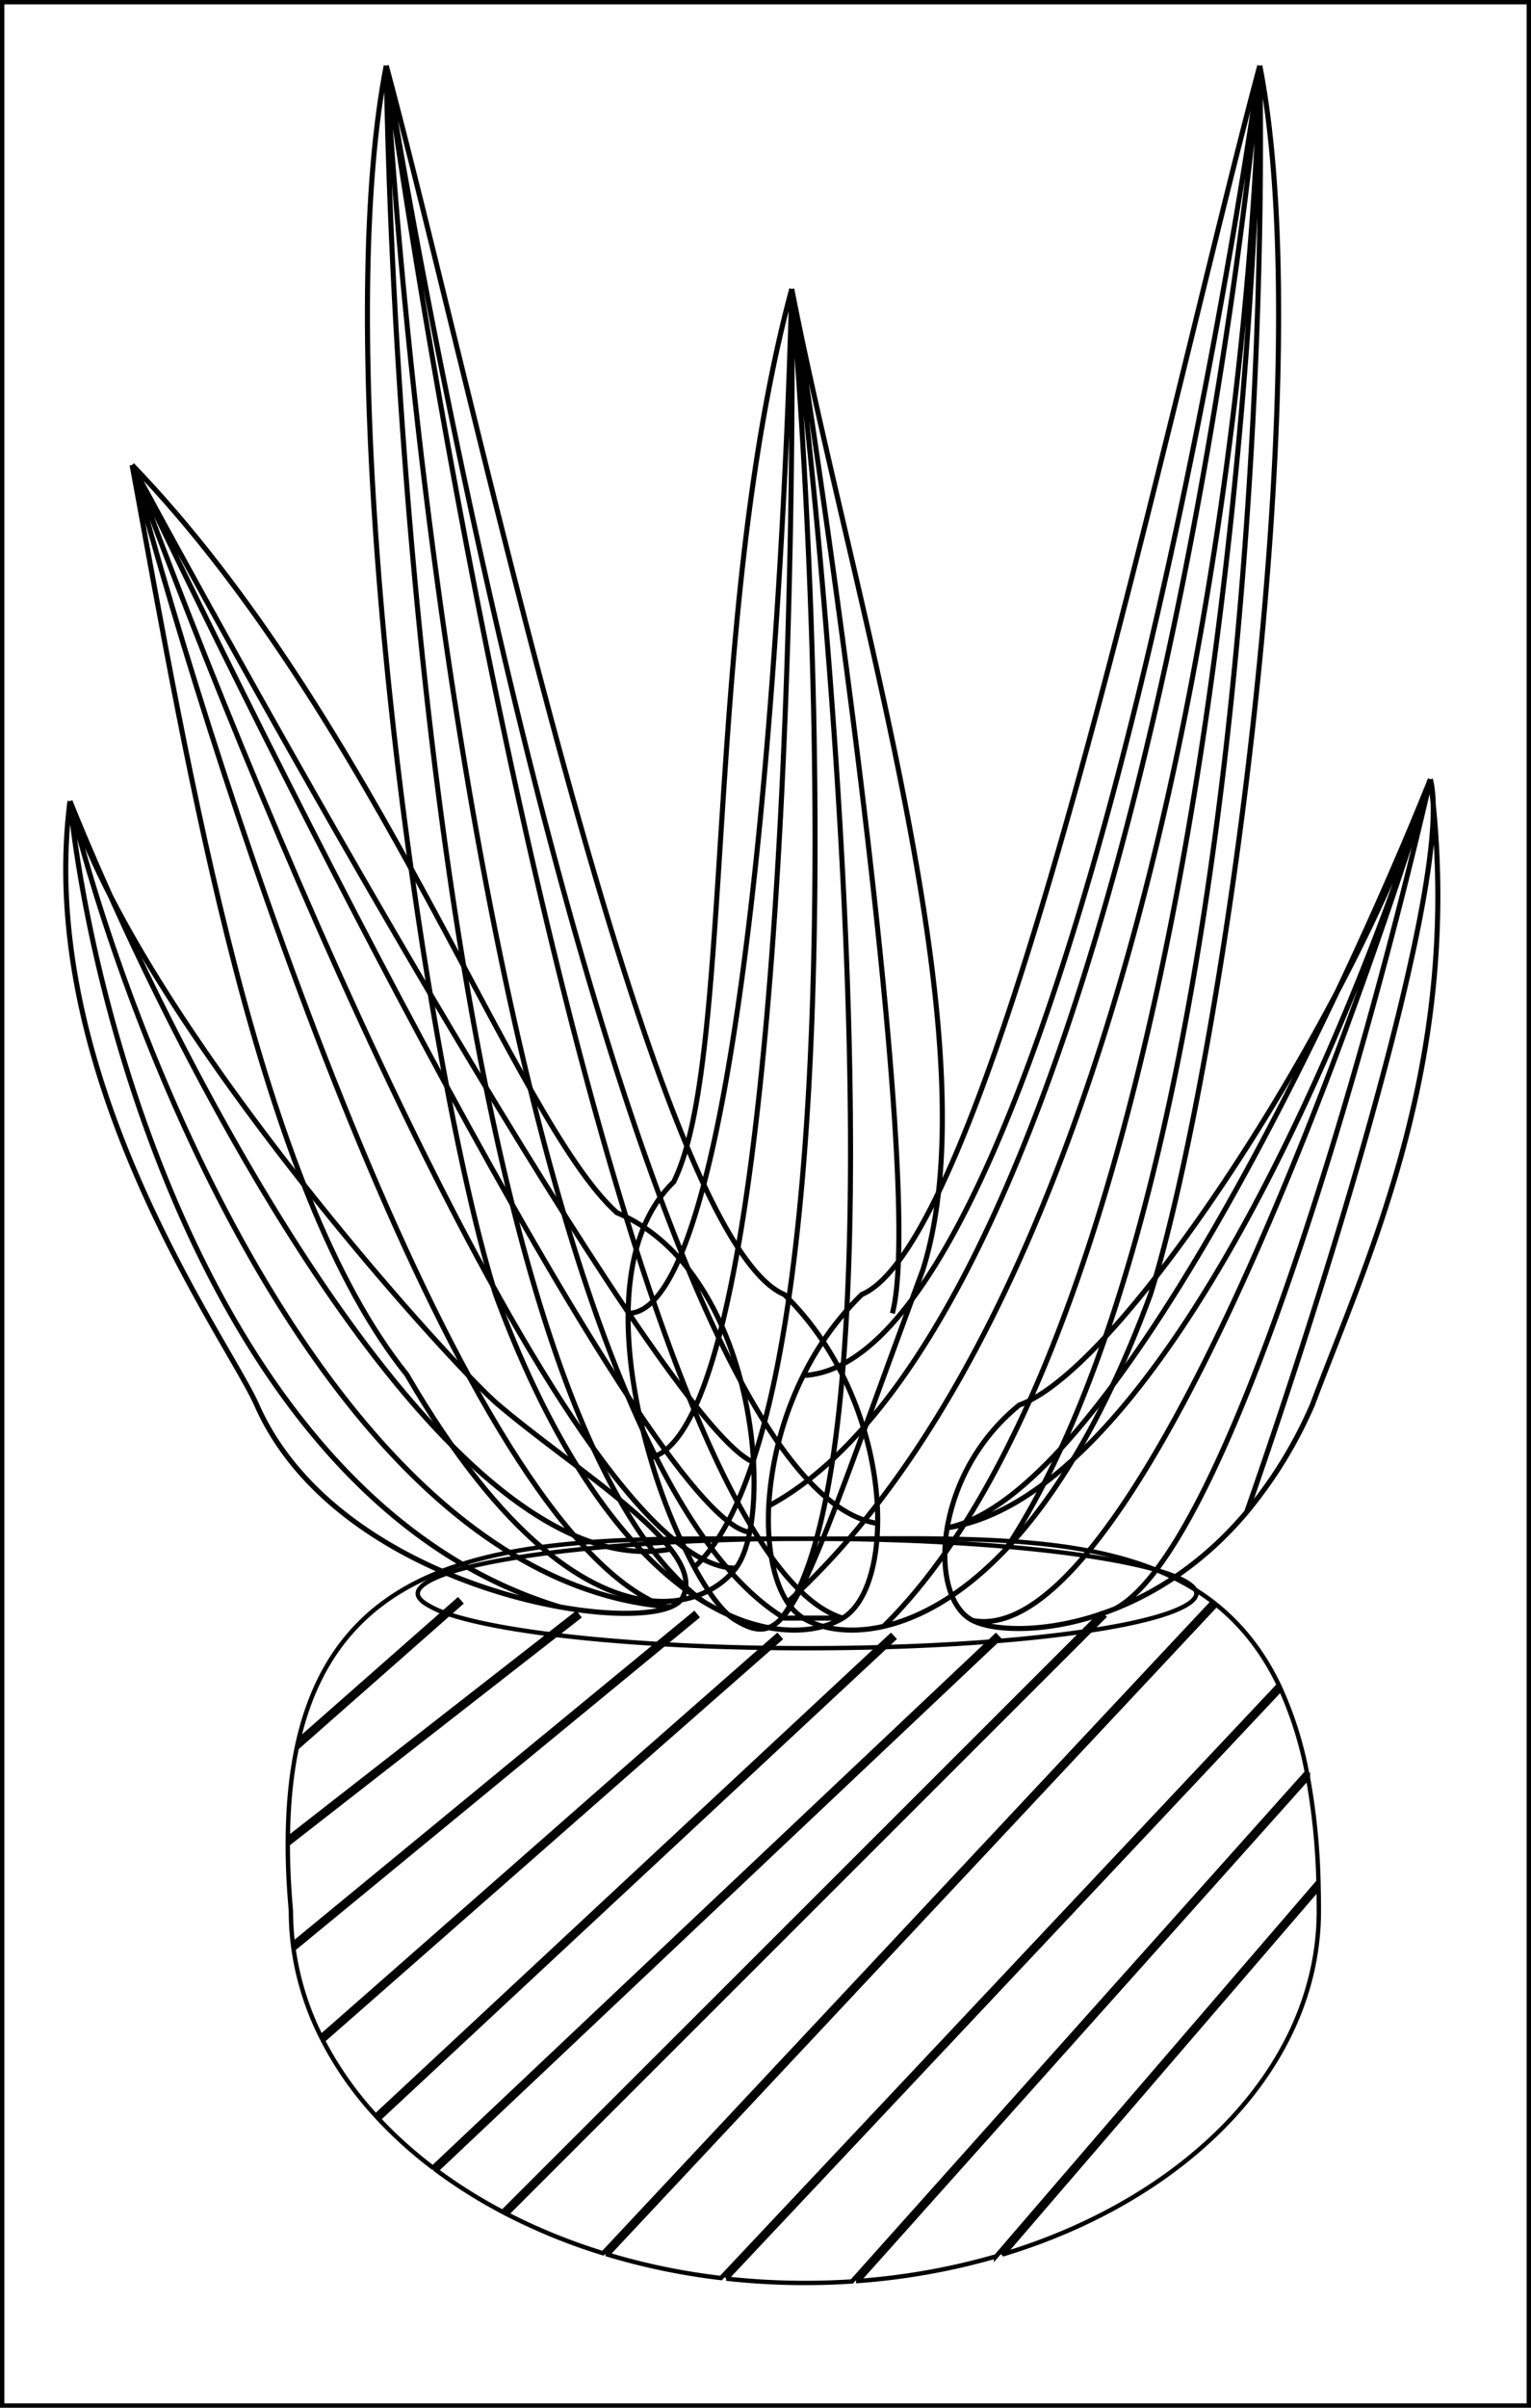
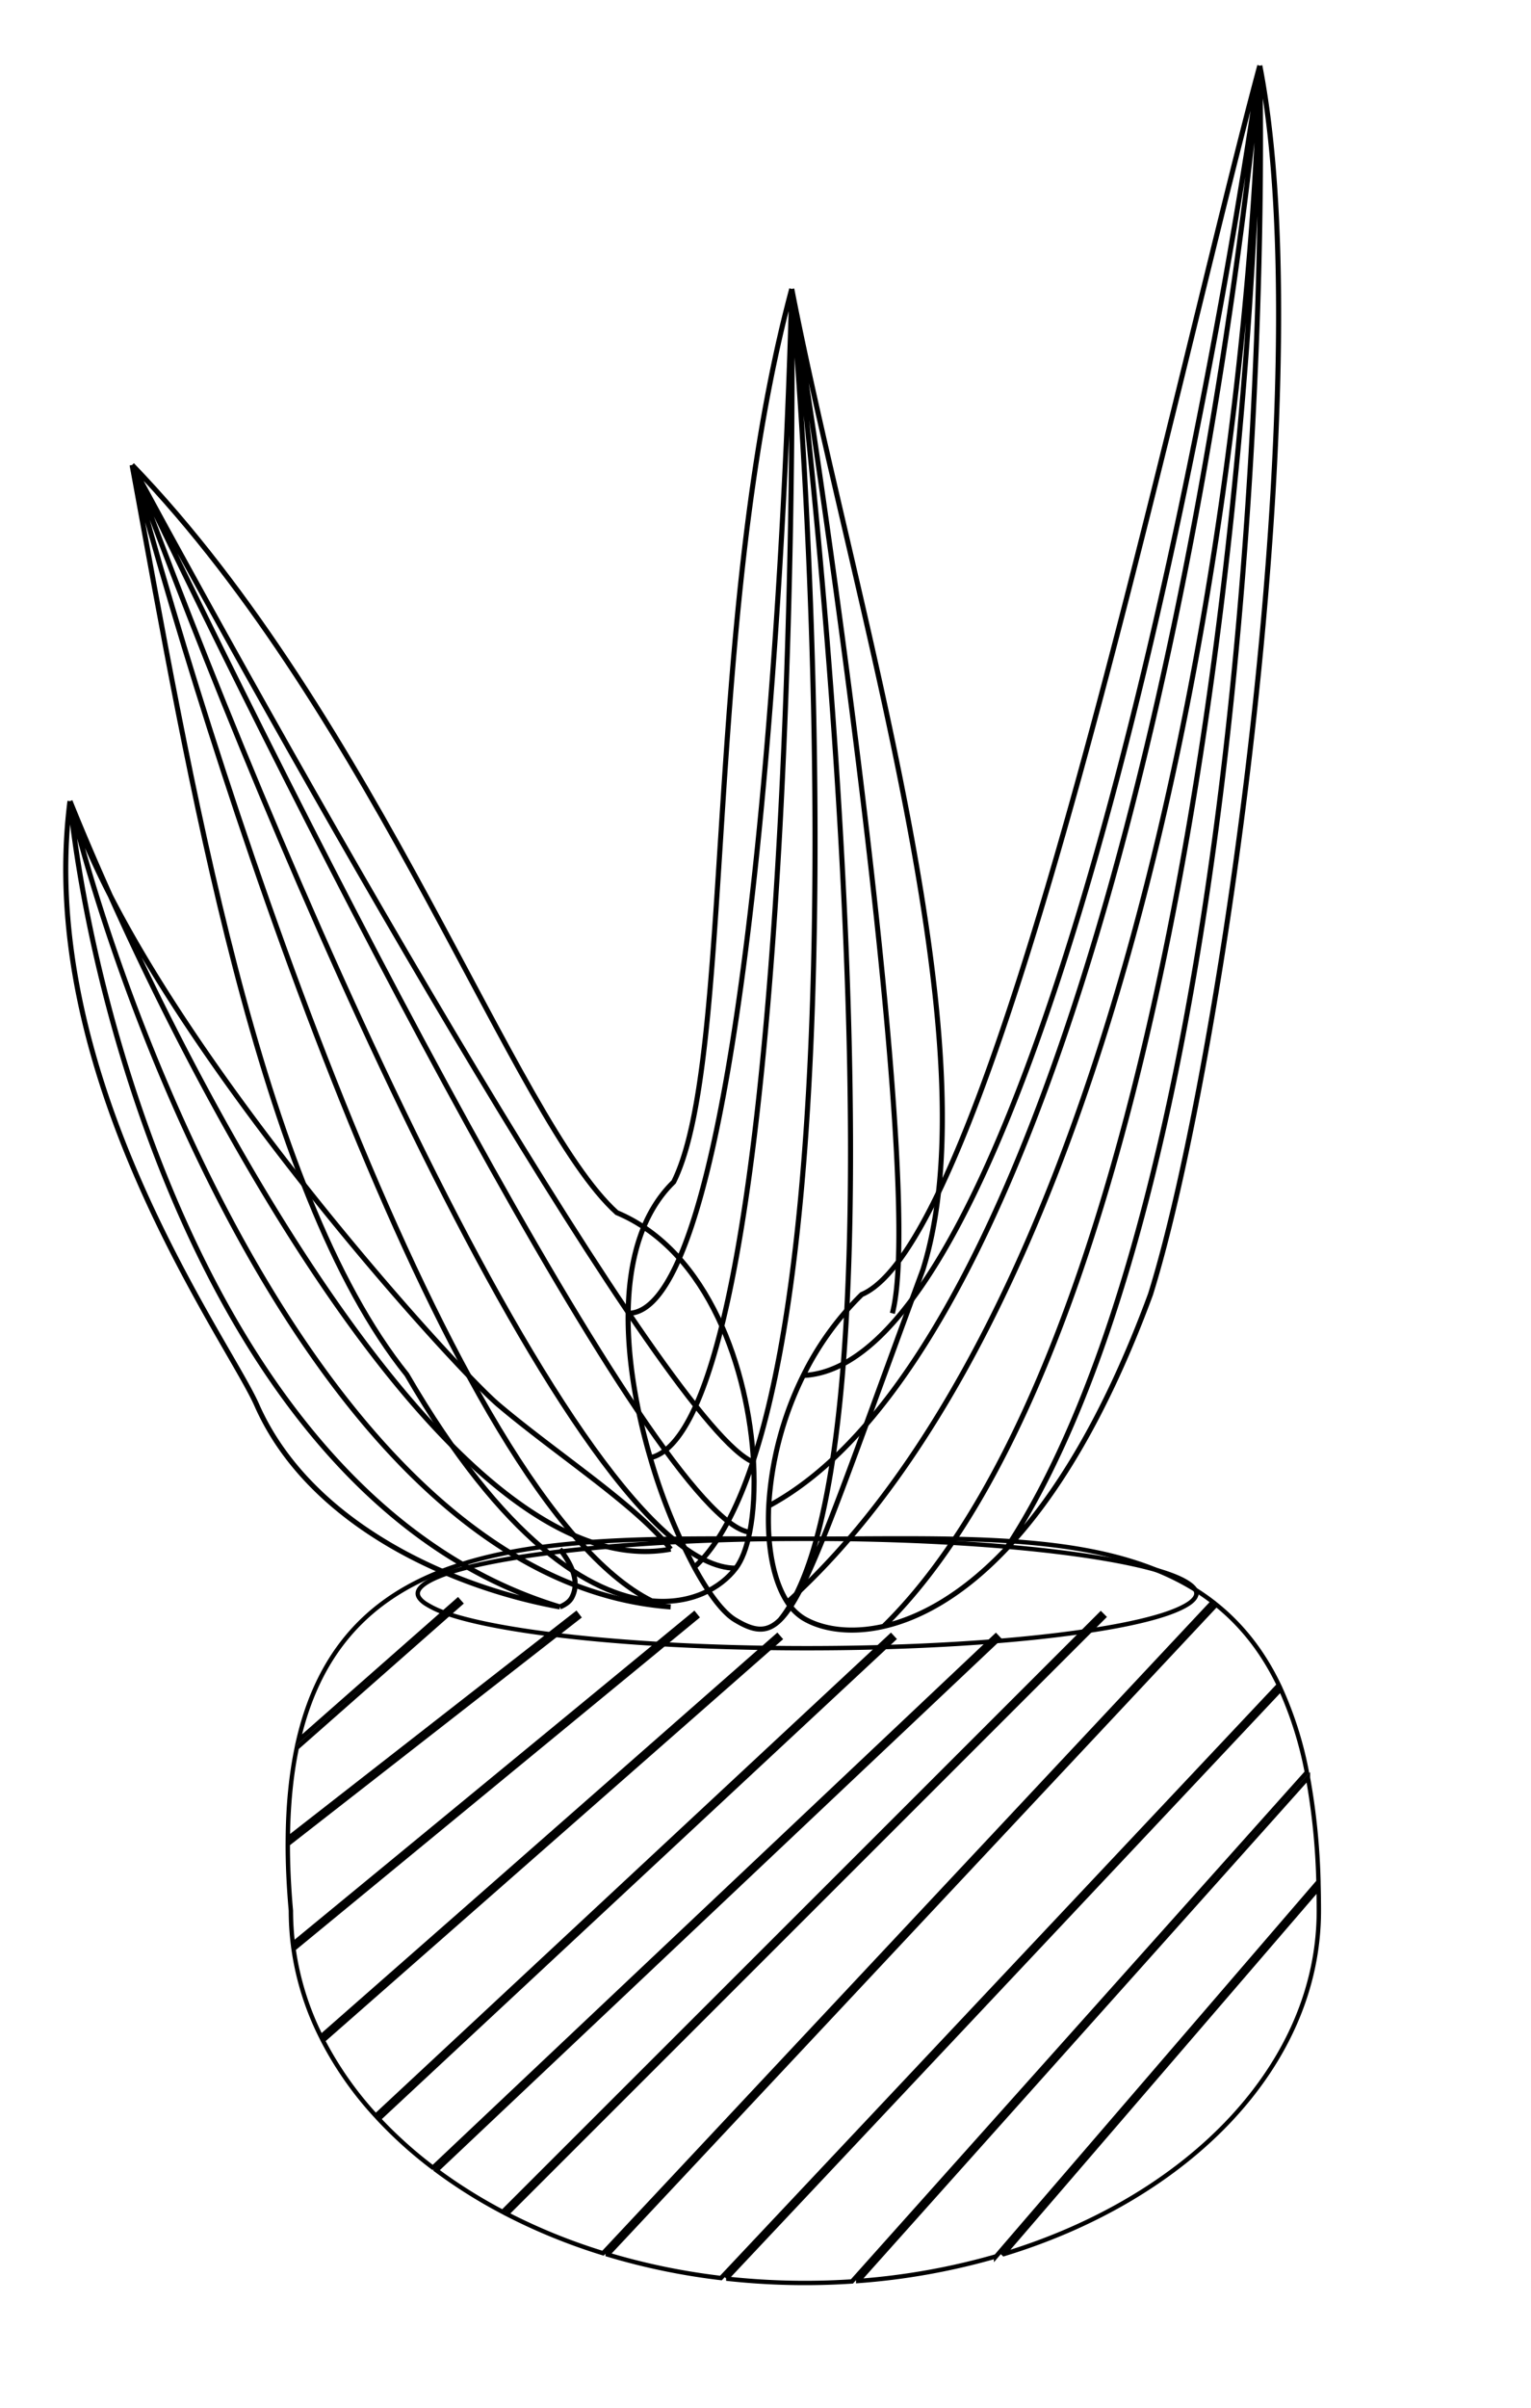
<svg xmlns="http://www.w3.org/2000/svg" width="350" height="550" fill="none" viewBox="0 0 350 550">
-   <path stroke="#000" d="M.5.5h349v549H.5z" />
  <path stroke="#000" d="m131.7 368.6-65.9 51.37c.07-7.75.77-14.62 2.04-20.7l37.49-33.02-.66-.75-36.47 32.1c2.78-12.02 7.85-20.9 14.68-27.47 7.1-6.84 16.16-11.2 26.6-13.96 18.42-4.88 41.04-4.8 64.77-4.7l9.75.02q5.76 0 11.37-.04c14.97-.08 29.1-.16 41.88 1.12 15.76 1.57 29.4 5.2 40.01 13.35L137.85 514.7a135 135 0 0 1-22.01-8.95l136.51-136.39-.7-.7-136.74 136.6a116 116 0 0 1-15.13-9.49l128.56-121.4-.68-.72-128.7 121.51a98 98 0 0 1-12.38-11.12l117.76-109.66-.68-.74L85.9 483.3a79 79 0 0 1-12.07-17.17l104.5-91.74-.66-.76-104.3 91.58a65 65 0 0 1-6.26-20l92.2-75.81-.63-.78-91.72 75.43q-.45-3.72-.46-7.54v-.04q-.72-8.1-.71-15.22l66.52-51.85zm7.21 146.41 139.14-148.46c5.72 4.6 10.55 10.57 14.3 18.36L164.81 520.37a152 152 0 0 1-25.9-5.36Zm27.14 5.5L292.8 385.88a85 85 0 0 1 5.96 18.97l-104 116.3a164 164 0 0 1-28.72-.64Zm30.14.54 102.82-114.96a154 154 0 0 1 2.4 23.73l-73.7 85.6a155 155 0 0 1-31.52 5.63Zm33.3-6.16 71.95-83.58q.06 2.54.06 5.19c0 35.19-29.62 65.5-72 78.4Z" />
  <path stroke="#000" d="M273.5 364c0 .65-.46 1.4-1.6 2.21q-1.72 1.2-5.1 2.38c-4.48 1.54-11 2.93-19.09 4.1-16.16 2.36-38.51 3.81-63.21 3.81s-47.05-1.45-63.21-3.8c-8.1-1.18-14.6-2.57-19.1-4.11a21 21 0 0 1-5.08-2.38c-1.15-.82-1.61-1.56-1.61-2.21s.46-1.4 1.6-2.21q1.72-1.2 5.1-2.38c4.48-1.54 11-2.93 19.09-4.1 16.16-2.36 38.51-3.81 63.21-3.81s47.05 1.45 63.21 3.8c8.1 1.18 14.6 2.57 19.1 4.11q3.37 1.16 5.08 2.38c1.15.82 1.61 1.56 1.61 2.21Z" />
  <path stroke="#000" stroke-width="1.16" d="M181 66c13.86 71.15 46.17 172.4 30 224-19.17 51.93-26.25 73.63-32.64 80M181 66c-20.4 75.85-13 176-27 204-7.33 7.12-10.25 18-10.4 30M181 66c-1.93 78-12.11 234-37.4 234M181 66c.78 86.33-4.6 260.6-32.33 267M181 66c7.15 84 12.7 260-22.27 292M181 66c10.7 87 25.16 269.6-2.64 304M181 66c10.6 67 30.02 207.6 23 234m-60.4 0c-.13 10.71 1.94 22.33 5.07 33m0 0a130 130 0 0 0 10.06 25m0 0c3.29 6.04 6.58 10.37 9.27 12 4.2 2.55 7.2 3.15 10.36 0" />
  <path stroke="#000" stroke-width="1.16" d="M168.22 358.22c-3.5 4.59-10.21 8.3-19.22 7.47m19.22-7.47c-36.62 0-107.27-168-138.02-252m138.02 252c1.38-1.81 2.46-4.65 3.17-8.22M30.2 106.22C43.3 177.52 59.1 271.88 93 314c22 37.9 41.84 50.4 56 51.7M30.2 106.21C86 164 117.74 256.05 141 277c21.12 8.86 30.13 36.05 31.27 57M30.2 106.22C50.8 183.28 103.4 343.05 149 365.7M30.2 106.22C68.4 186.48 150.1 347.6 171.4 350M30.2 106.22C69.65 179.15 153.3 326.8 172.27 334m-.88 16c.88-4.42 1.2-9.95.88-16" />
-   <path stroke="#000" stroke-width="1.16" d="M192.66 369.63c-6.06 3.67-17.86 4.69-31.66-3.67m31.66 3.67H179.3c-58.16-35.49-84.9-251.2-91-354.63m104.36 354.63C147.58 355.74 104.3 127.43 88.3 15m104.36 354.63c4.96-3 7.83-11.25 7.98-21.63M88.3 15c-13.86 71.15 8.83 229.12 25 280.71 15 40.63 32.55 61.09 47.7 70.26M88.3 15c20.4 75.85 60.5 267.77 91 280.71 15.22 14.8 21.57 36.13 21.34 52.29M88.3 15c1.57 100.64 18.3 311.74 72.7 350.97M88.3 15c17.66 108 64.85 325.8 112.34 333m21.73 22.18c-5.19-2.62-7.5-11.23-5.84-21.18m5.84 21.18c34.7 6.55 84.2-125.4 104.63-192.18M222.37 370.18c4.9 2.49 17.92 3.14 32.63-2.72M327 178c-16.65 54-62.04 163.8-110.47 171M327 178c-16.27 50.51-69.67 134.34-93.98 142.95A46.4 46.4 0 0 0 216.53 349M327 178c8 63-14.1 108.6-27 142.95a101 101 0 0 1-15 24.44M327 178c-21.65 54-74.04 163.8-110.47 171M327 178c-13.12 57.3-45.9 175.43-72 189.46M327 178c5.6 22.4-25.67 120.93-42 167.4m-30 22.06c9.88-3.94 20.53-10.82 30-22.06" />
-   <path stroke="#000" stroke-width="1.16" d="M16 183c-8 63 36.1 123 42.7 137.95 12.17 27.55 45.05 41.77 69.3 46.12M16 183c16.27 50.51 87.03 128.68 98 137.95 13.4 11.31 31.75 23.1 39.32 32.92M16 183c5.33 51.71 35.2 160.92 112 184.07M16 183c14.55 59.04 62.38 178.52 137.32 184.07M16 183c24.55 60.91 86.38 180.37 137.32 170.87M128 367.07c11.3 2.02 20.73 1.9 25.32 0m0 0q1.98-.82 2.68-2.07c1.77-3.25.5-7.02-2.68-11.13M288 15c13.86 71.15-8.83 229.12-25 280.71-10.37 28.1-21.96 46.55-33.14 58.29M288 15c-20.4 75.85-60.5 267.77-91 280.71a68 68 0 0 0-13.36 18.49M288 15c-14.24 98.8-55.04 296.95-104.36 299.2M288 15c-8.84 94.33-43.68 292.2-112.26 329M288 15c-2 86.33-26.38 277.39-107.99 351M288 15c-1.33 92-20.4 292.13-86 356.51M288 15c1.57 81.33-7.86 263-58.14 339m-46.22-39.8a77 77 0 0 0-7.9 29.8m0 0c-.46 9.22 1.09 17.18 4.27 22m0 0a12 12 0 0 0 3.63 3.63c3.99 2.42 10.47 3.68 18.36 1.88m0 0c8.16-1.86 17.84-6.99 27.86-17.51" />
+   <path stroke="#000" stroke-width="1.16" d="M16 183c-8 63 36.1 123 42.7 137.95 12.17 27.55 45.05 41.77 69.3 46.12M16 183c16.27 50.51 87.03 128.68 98 137.95 13.4 11.31 31.75 23.1 39.32 32.92M16 183c5.33 51.71 35.2 160.92 112 184.07M16 183c14.55 59.04 62.38 178.52 137.32 184.07M16 183c24.55 60.91 86.38 180.37 137.32 170.87M128 367.07m0 0q1.98-.82 2.68-2.07c1.77-3.25.5-7.02-2.68-11.13M288 15c13.86 71.15-8.83 229.12-25 280.71-10.37 28.1-21.96 46.55-33.14 58.29M288 15c-20.4 75.85-60.5 267.77-91 280.71a68 68 0 0 0-13.36 18.49M288 15c-14.24 98.8-55.04 296.95-104.36 299.2M288 15c-8.84 94.33-43.68 292.2-112.26 329M288 15c-2 86.33-26.38 277.39-107.99 351M288 15c-1.33 92-20.4 292.13-86 356.51M288 15c1.57 81.33-7.86 263-58.14 339m-46.22-39.8a77 77 0 0 0-7.9 29.8m0 0c-.46 9.22 1.09 17.18 4.27 22m0 0a12 12 0 0 0 3.63 3.63c3.99 2.42 10.47 3.68 18.36 1.88m0 0c8.16-1.86 17.84-6.99 27.86-17.51" />
</svg>